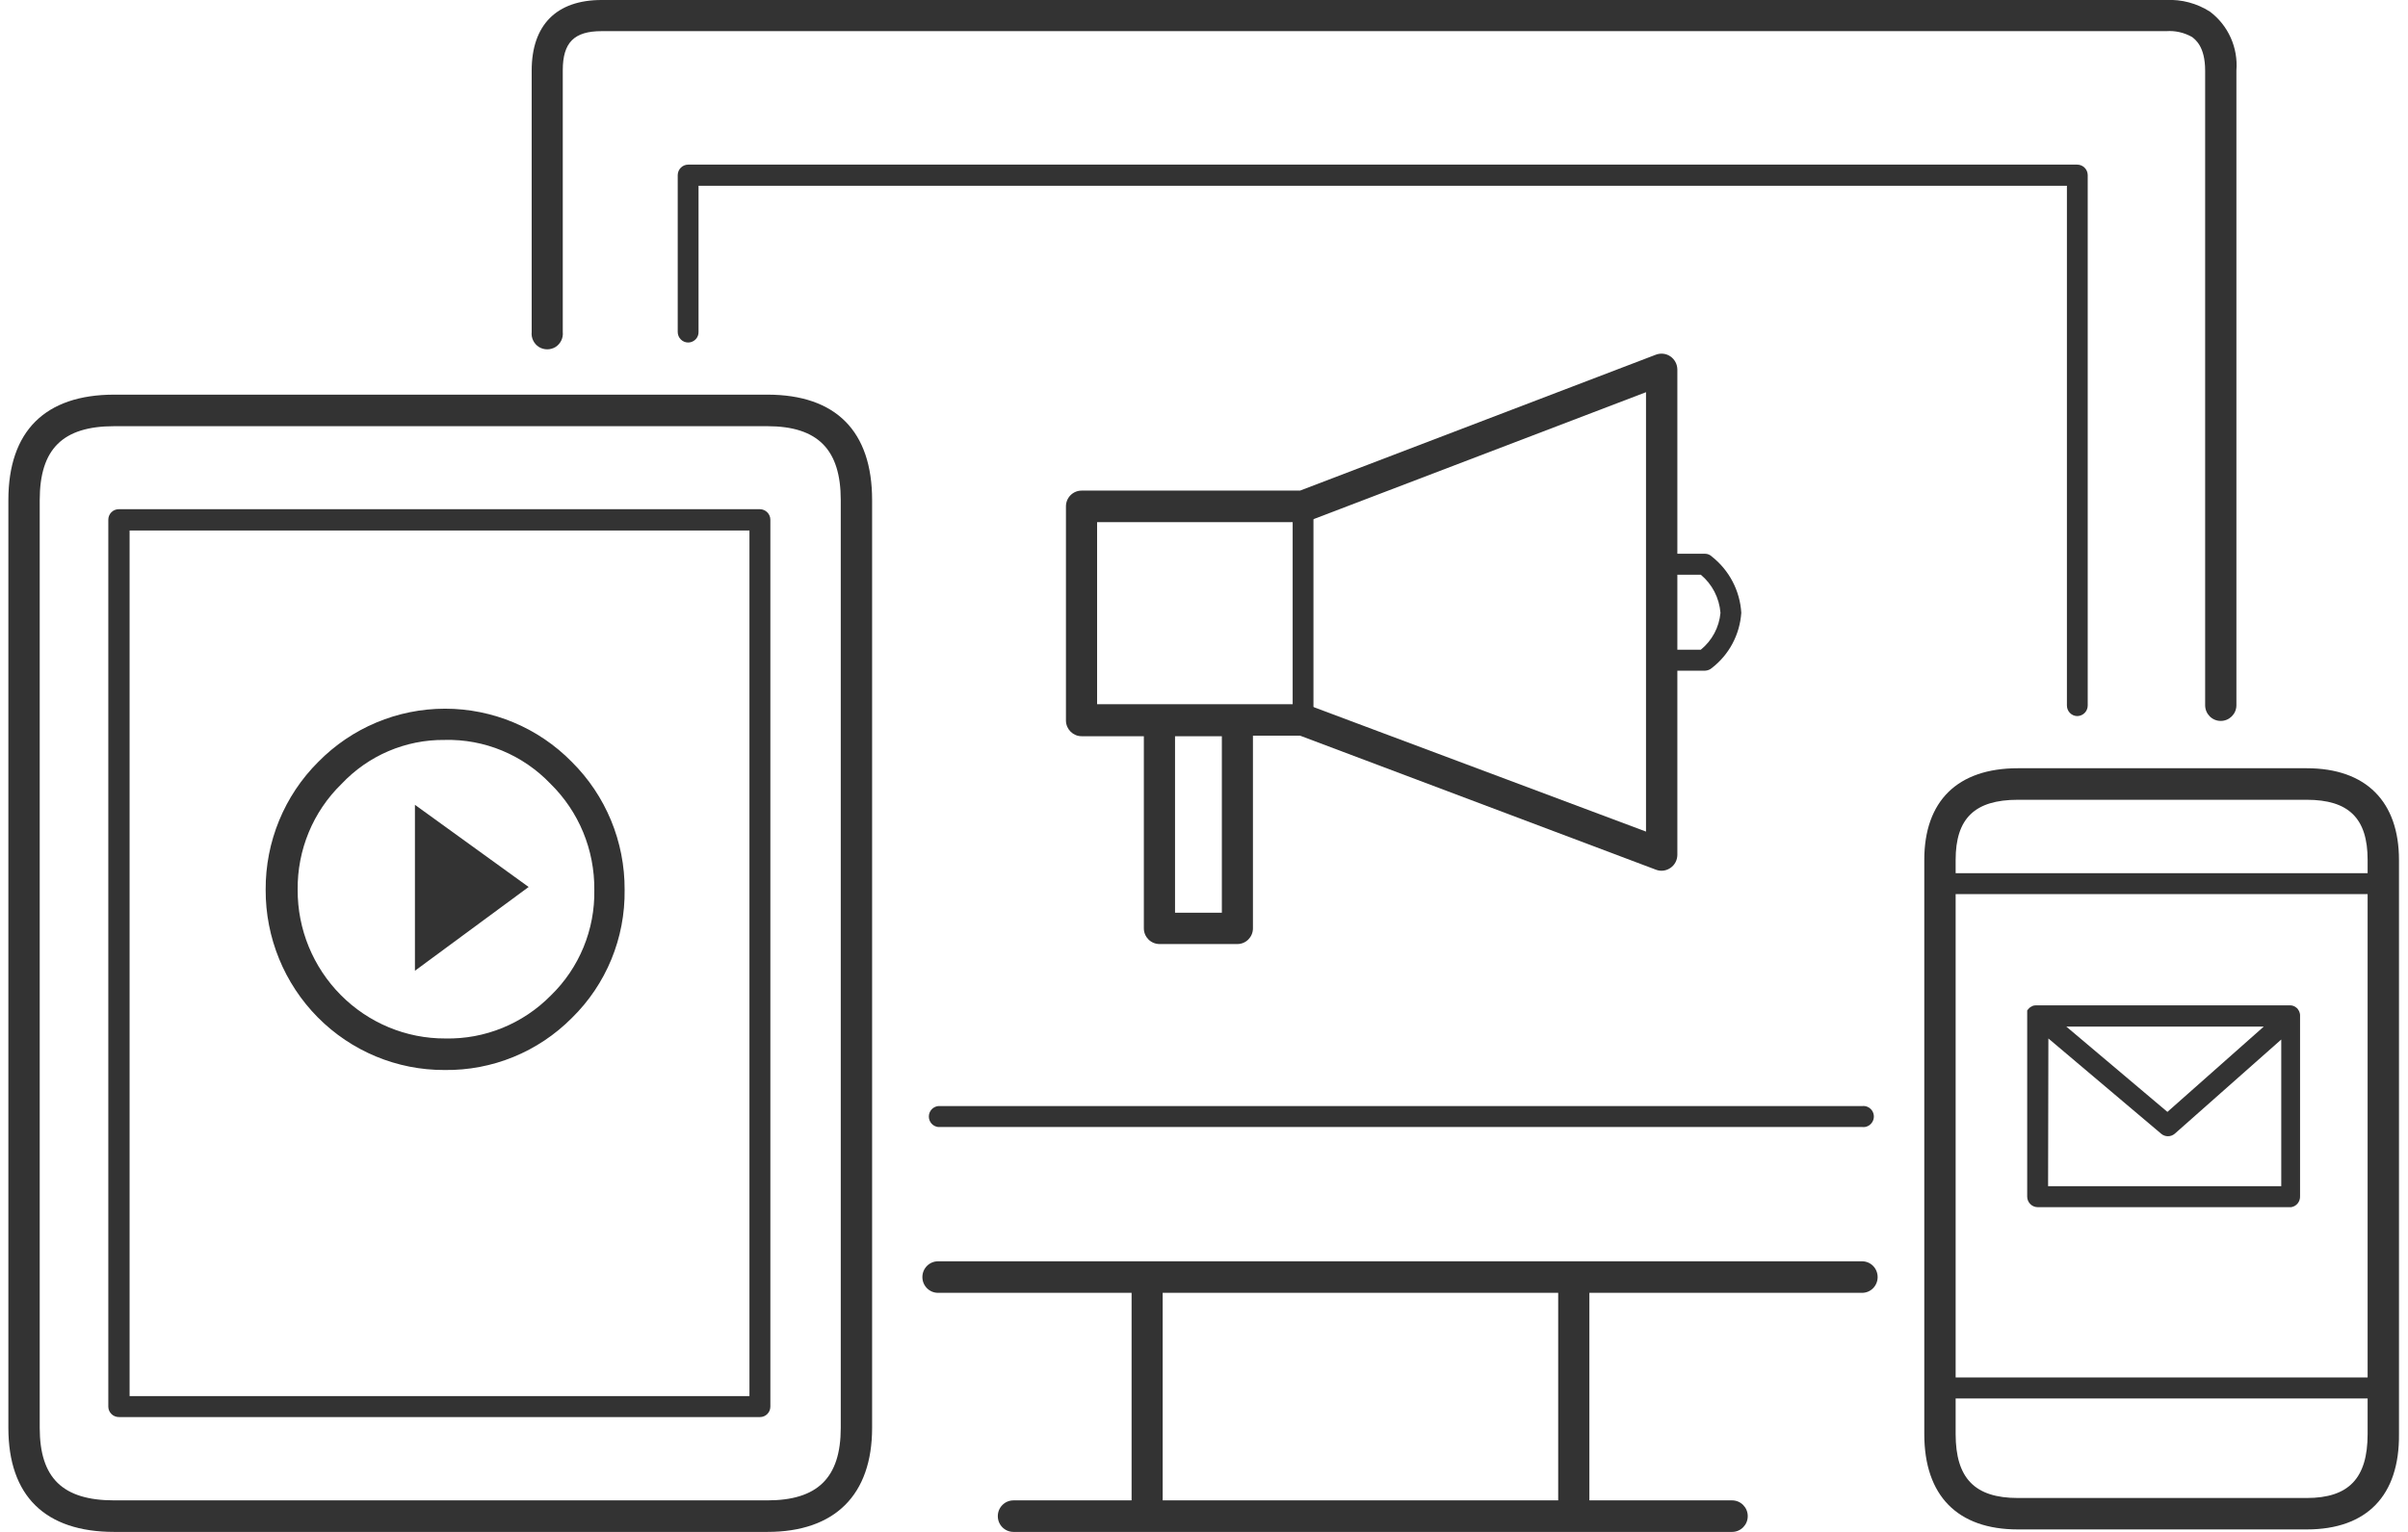
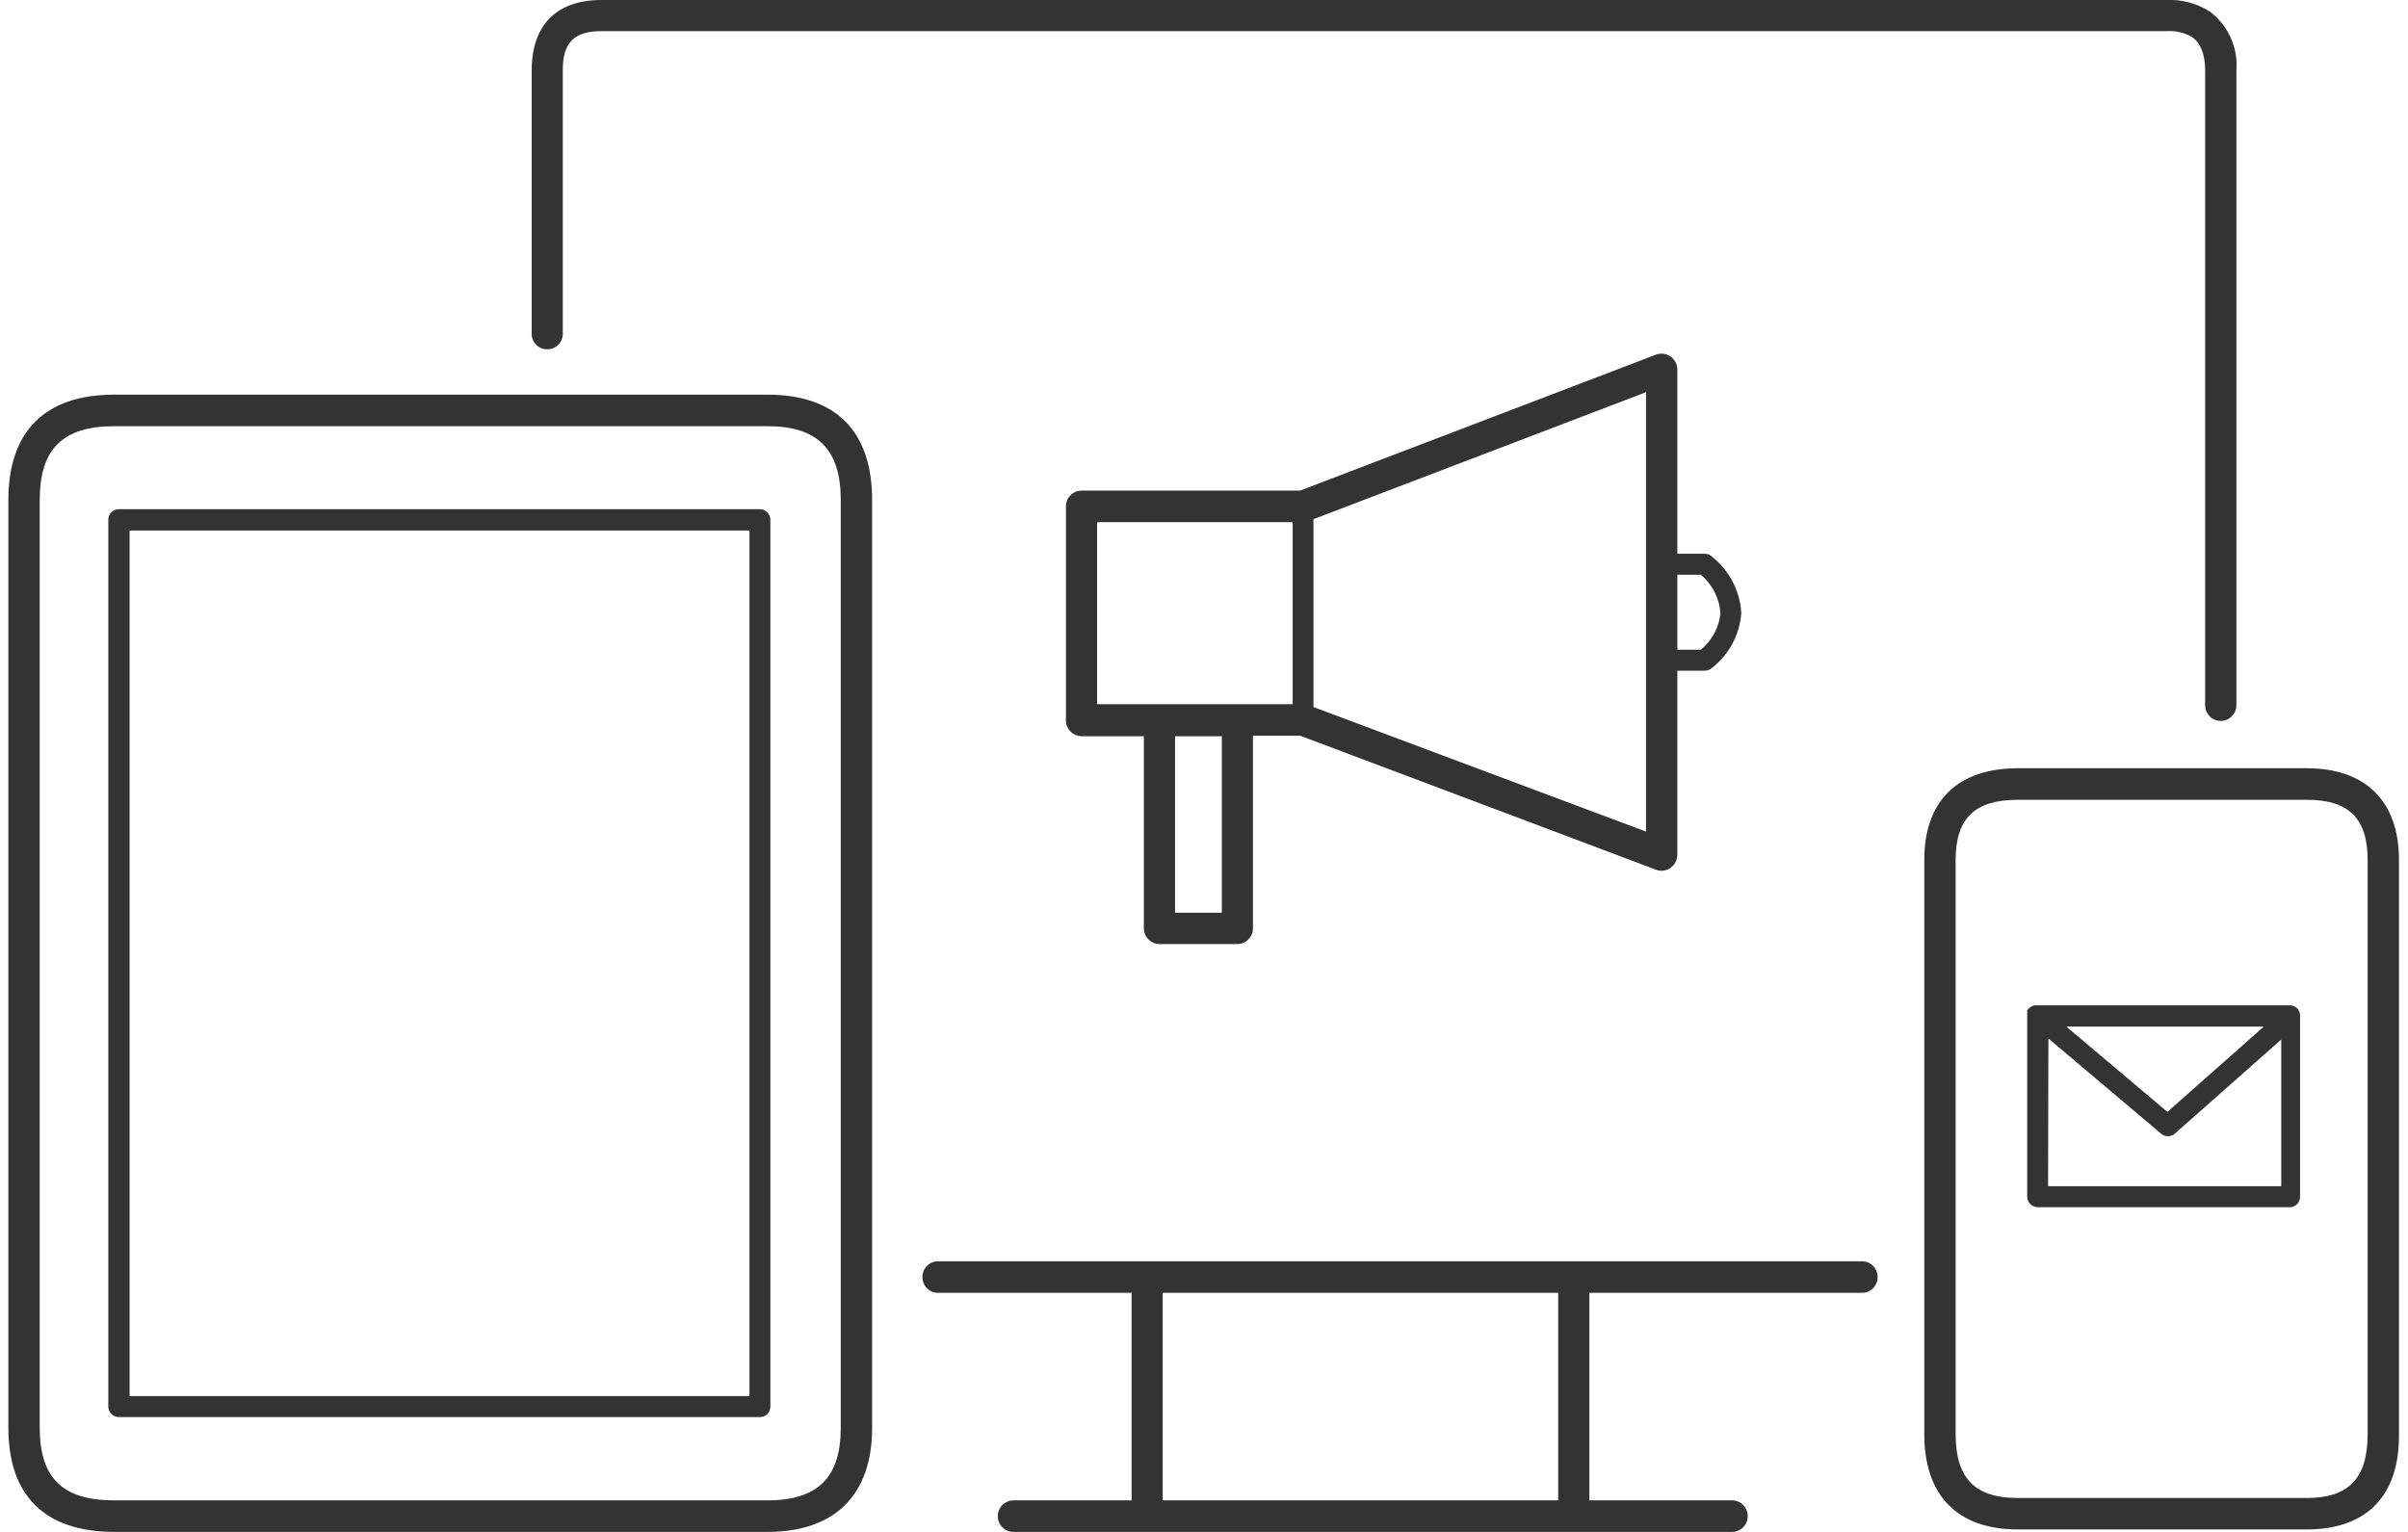
<svg xmlns="http://www.w3.org/2000/svg" width="99px" height="63px" viewBox="0 0 99 63" version="1.1">
  <g id="surface1">
    <path style=" stroke:none;fill-rule:nonzero;fill:rgb(20%,20%,20%);fill-opacity:1;" d="M 71.211 63 L 41.668 63 C 41.312 63 41.023 62.711 41.023 62.352 C 41.023 61.992 41.312 61.703 41.668 61.703 L 46.523 61.703 L 46.523 53.168 L 38.566 53.168 C 38.211 53.168 37.922 52.879 37.922 52.52 C 37.922 52.16 38.211 51.871 38.566 51.871 L 76.555 51.871 C 76.91 51.871 77.195 52.16 77.195 52.52 C 77.195 52.879 76.91 53.168 76.555 53.168 L 65.344 53.168 L 65.344 61.703 L 71.211 61.703 C 71.566 61.703 71.855 61.992 71.855 62.352 C 71.855 62.711 71.566 63 71.211 63 Z M 47.801 61.703 L 64.062 61.703 L 64.062 53.168 L 47.801 53.168 Z M 91.301 29.648 C 90.945 29.648 90.66 29.359 90.66 29 L 90.66 2.902 C 90.66 1.91 90.254 1.629 90.125 1.523 C 89.801 1.34 89.434 1.254 89.062 1.281 L 24.734 1.281 C 23.605 1.281 23.137 1.746 23.137 2.891 L 23.137 13.652 C 23.164 13.898 23.047 14.137 22.84 14.27 C 22.629 14.398 22.367 14.398 22.156 14.27 C 21.949 14.137 21.832 13.898 21.859 13.652 L 21.859 2.902 C 21.859 1.027 22.879 0 24.734 0 L 89.062 0 C 89.695 -0.031 90.32 0.137 90.855 0.477 C 91.609 1.043 92.02 1.961 91.945 2.902 L 91.945 29.016 C 91.938 29.367 91.652 29.648 91.301 29.648 Z M 91.301 29.648 " />
-     <path style=" stroke:none;fill-rule:nonzero;fill:rgb(20%,20%,20%);fill-opacity:1;" d="M 76.555 46.348 L 38.566 46.348 C 38.348 46.32 38.188 46.137 38.188 45.918 C 38.188 45.699 38.348 45.516 38.566 45.488 L 76.555 45.488 C 76.719 45.465 76.883 45.543 76.973 45.684 C 77.062 45.828 77.062 46.008 76.973 46.148 C 76.883 46.293 76.719 46.371 76.555 46.348 Z M 85.398 29.449 C 85.164 29.445 84.977 29.25 84.977 29.016 L 84.977 7.641 L 28.719 7.641 L 28.719 13.652 C 28.723 13.766 28.676 13.879 28.598 13.957 C 28.516 14.039 28.406 14.086 28.293 14.086 C 28.055 14.086 27.863 13.891 27.863 13.652 L 27.863 7.199 C 27.867 6.961 28.059 6.77 28.293 6.77 L 85.398 6.77 C 85.637 6.77 85.828 6.961 85.832 7.199 L 85.832 29.016 C 85.832 29.254 85.637 29.449 85.398 29.449 Z M 85.398 29.449 " />
    <path style=" stroke:none;fill-rule:nonzero;fill:rgb(20%,20%,20%);fill-opacity:1;" d="M 94.836 62.898 L 82.961 62.898 C 80.484 62.898 79.113 61.516 79.113 58.973 L 79.113 35.363 C 79.113 32.938 80.484 31.594 82.961 31.594 L 94.836 31.594 C 97.281 31.594 98.629 32.973 98.629 35.363 L 98.629 58.973 C 98.656 61.504 97.309 62.898 94.836 62.898 Z M 80.402 36.984 L 80.402 58.973 C 80.402 60.793 81.188 61.605 82.961 61.605 L 94.836 61.605 C 96.566 61.605 97.34 60.793 97.34 58.973 L 97.34 35.363 C 97.34 33.656 96.566 32.891 94.836 32.891 L 82.961 32.891 C 81.188 32.891 80.402 33.656 80.402 35.363 Z M 80.402 36.984 " />
-     <path style=" stroke:none;fill-rule:nonzero;fill:rgb(20%,20%,20%);fill-opacity:1;" d="M 98.445 57.512 L 79.328 57.512 L 79.328 56.648 L 98.445 56.648 Z M 98.445 36.77 L 79.328 36.77 L 79.328 35.91 L 98.445 35.91 Z M 98.445 36.77 " />
    <path style=" stroke:none;fill-rule:nonzero;fill:rgb(20%,20%,20%);fill-opacity:1;" d="M 31.547 63 L 4.699 63 C 1.852 63 0.344 61.516 0.344 58.719 L 0.344 20.566 C 0.344 17.734 1.852 16.23 4.699 16.23 L 31.547 16.23 C 34.367 16.23 35.855 17.734 35.855 20.566 L 35.855 58.719 C 35.855 61.477 34.328 63 31.547 63 Z M 4.699 17.527 C 2.578 17.527 1.633 18.465 1.633 20.566 L 1.633 58.719 C 1.633 60.785 2.578 61.703 4.699 61.703 L 31.547 61.703 C 33.602 61.703 34.566 60.785 34.566 58.719 L 34.566 20.566 C 34.566 18.5 33.637 17.527 31.547 17.527 Z M 4.699 17.527 " />
    <path style=" stroke:none;fill-rule:nonzero;fill:rgb(20%,20%,20%);fill-opacity:1;" d="M 31.246 58.277 L 4.906 58.277 C 4.789 58.281 4.672 58.238 4.59 58.16 C 4.504 58.078 4.453 57.969 4.453 57.848 L 4.453 21.375 C 4.453 21.133 4.645 20.941 4.883 20.941 L 31.246 20.941 C 31.48 20.945 31.672 21.137 31.672 21.375 L 31.672 57.848 C 31.672 58.086 31.48 58.277 31.246 58.277 Z M 5.328 57.414 L 30.812 57.414 L 30.812 21.816 L 5.328 21.816 Z M 5.328 57.414 " />
    <path style=" stroke:none;fill-rule:nonzero;fill:rgb(20%,20%,20%);fill-opacity:1;" d="M 94.199 49.645 L 83.777 49.645 C 83.539 49.645 83.344 49.449 83.344 49.211 L 83.344 41.77 C 83.344 41.77 83.344 41.715 83.344 41.688 L 83.344 41.555 L 83.398 41.488 C 83.438 41.441 83.484 41.406 83.539 41.383 C 83.59 41.355 83.648 41.344 83.707 41.344 L 94.148 41.344 C 94.254 41.344 94.352 41.383 94.426 41.453 C 94.449 41.469 94.465 41.488 94.48 41.516 C 94.527 41.578 94.555 41.656 94.562 41.734 C 94.562 41.75 94.562 41.762 94.562 41.777 L 94.562 49.188 C 94.574 49.414 94.418 49.609 94.199 49.645 Z M 84.203 48.781 L 93.789 48.781 L 93.789 42.75 L 89.41 46.625 C 89.25 46.762 89.012 46.762 88.852 46.625 L 84.215 42.707 Z M 84.953 42.219 L 89.109 45.727 L 93.07 42.219 Z M 84.953 42.219 " />
    <path style=" stroke:none;fill-rule:nonzero;fill:rgb(20%,20%,20%);fill-opacity:1;" d="M 53.566 30.062 C 53.332 30.059 53.145 29.867 53.145 29.629 L 53.145 20.824 C 53.121 20.656 53.199 20.492 53.34 20.402 C 53.48 20.312 53.66 20.312 53.801 20.402 C 53.941 20.492 54.02 20.656 54 20.824 L 54 29.648 C 53.988 29.879 53.797 30.062 53.566 30.062 Z M 70.098 27.582 L 68.316 27.582 C 68.148 27.602 67.988 27.523 67.898 27.383 C 67.809 27.238 67.809 27.059 67.898 26.918 C 67.988 26.773 68.148 26.695 68.316 26.719 L 69.926 26.719 C 70.387 26.344 70.68 25.797 70.734 25.203 C 70.684 24.59 70.395 24.027 69.926 23.637 L 68.316 23.637 C 68.148 23.656 67.988 23.582 67.898 23.438 C 67.809 23.297 67.809 23.113 67.898 22.973 C 67.988 22.832 68.148 22.754 68.316 22.773 L 70.098 22.773 C 70.203 22.773 70.309 22.816 70.383 22.891 C 71.094 23.453 71.535 24.293 71.59 25.203 C 71.527 26.098 71.09 26.922 70.383 27.469 C 70.305 27.539 70.203 27.578 70.098 27.582 Z M 70.098 27.582 " />
    <path style=" stroke:none;fill-rule:nonzero;fill:rgb(20%,20%,20%);fill-opacity:1;" d="M 50.871 38.824 L 47.672 38.824 C 47.32 38.824 47.031 38.539 47.027 38.184 L 47.027 30.277 L 44.469 30.277 C 44.121 30.277 43.836 30 43.824 29.648 L 43.824 20.824 C 43.824 20.465 44.113 20.176 44.469 20.176 L 53.449 20.176 L 68.09 14.582 C 68.289 14.512 68.508 14.539 68.68 14.66 C 68.852 14.781 68.957 14.977 68.961 15.191 L 68.961 35.164 C 68.957 35.375 68.852 35.574 68.68 35.691 C 68.508 35.812 68.289 35.844 68.09 35.77 L 53.449 30.254 L 51.512 30.254 L 51.512 38.184 C 51.508 38.539 51.223 38.824 50.871 38.824 Z M 48.309 37.535 L 50.234 37.535 L 50.234 30.277 L 48.309 30.277 Z M 50.871 28.961 L 53.566 28.961 C 53.645 28.961 53.719 28.973 53.793 29 L 67.672 34.199 L 67.672 16.129 L 53.793 21.43 C 53.723 21.457 53.645 21.473 53.566 21.473 L 45.105 21.473 L 45.105 28.961 Z M 50.871 28.961 " />
-     <path style=" stroke:none;fill-rule:nonzero;fill:rgb(20%,20%,20%);fill-opacity:1;" d="M 17.059 33.098 L 17.059 39.922 L 21.734 36.477 Z M 17.059 33.098 " />
-     <path style=" stroke:none;fill-rule:nonzero;fill:rgb(20%,20%,20%);fill-opacity:1;" d="M 18.277 44.004 C 16.324 44.012 14.449 43.234 13.066 41.84 C 11.688 40.449 10.914 38.559 10.922 36.594 C 10.91 34.617 11.691 32.719 13.086 31.332 C 14.465 29.93 16.34 29.145 18.297 29.145 C 20.254 29.145 22.133 29.93 23.508 31.332 C 24.906 32.719 25.691 34.613 25.68 36.594 C 25.707 38.578 24.922 40.484 23.508 41.867 C 22.121 43.262 20.234 44.031 18.277 44.004 Z M 18.277 30.43 C 16.676 30.414 15.141 31.07 14.039 32.242 C 12.871 33.379 12.219 34.953 12.238 36.594 C 12.23 38.215 12.871 39.773 14.012 40.922 C 15.152 42.07 16.699 42.715 18.312 42.707 C 19.934 42.742 21.5 42.102 22.645 40.941 C 23.816 39.805 24.465 38.23 24.434 36.594 C 24.449 34.953 23.801 33.379 22.633 32.234 C 21.496 31.043 19.918 30.387 18.277 30.43 Z M 18.277 30.43 " />
  </g>
</svg>